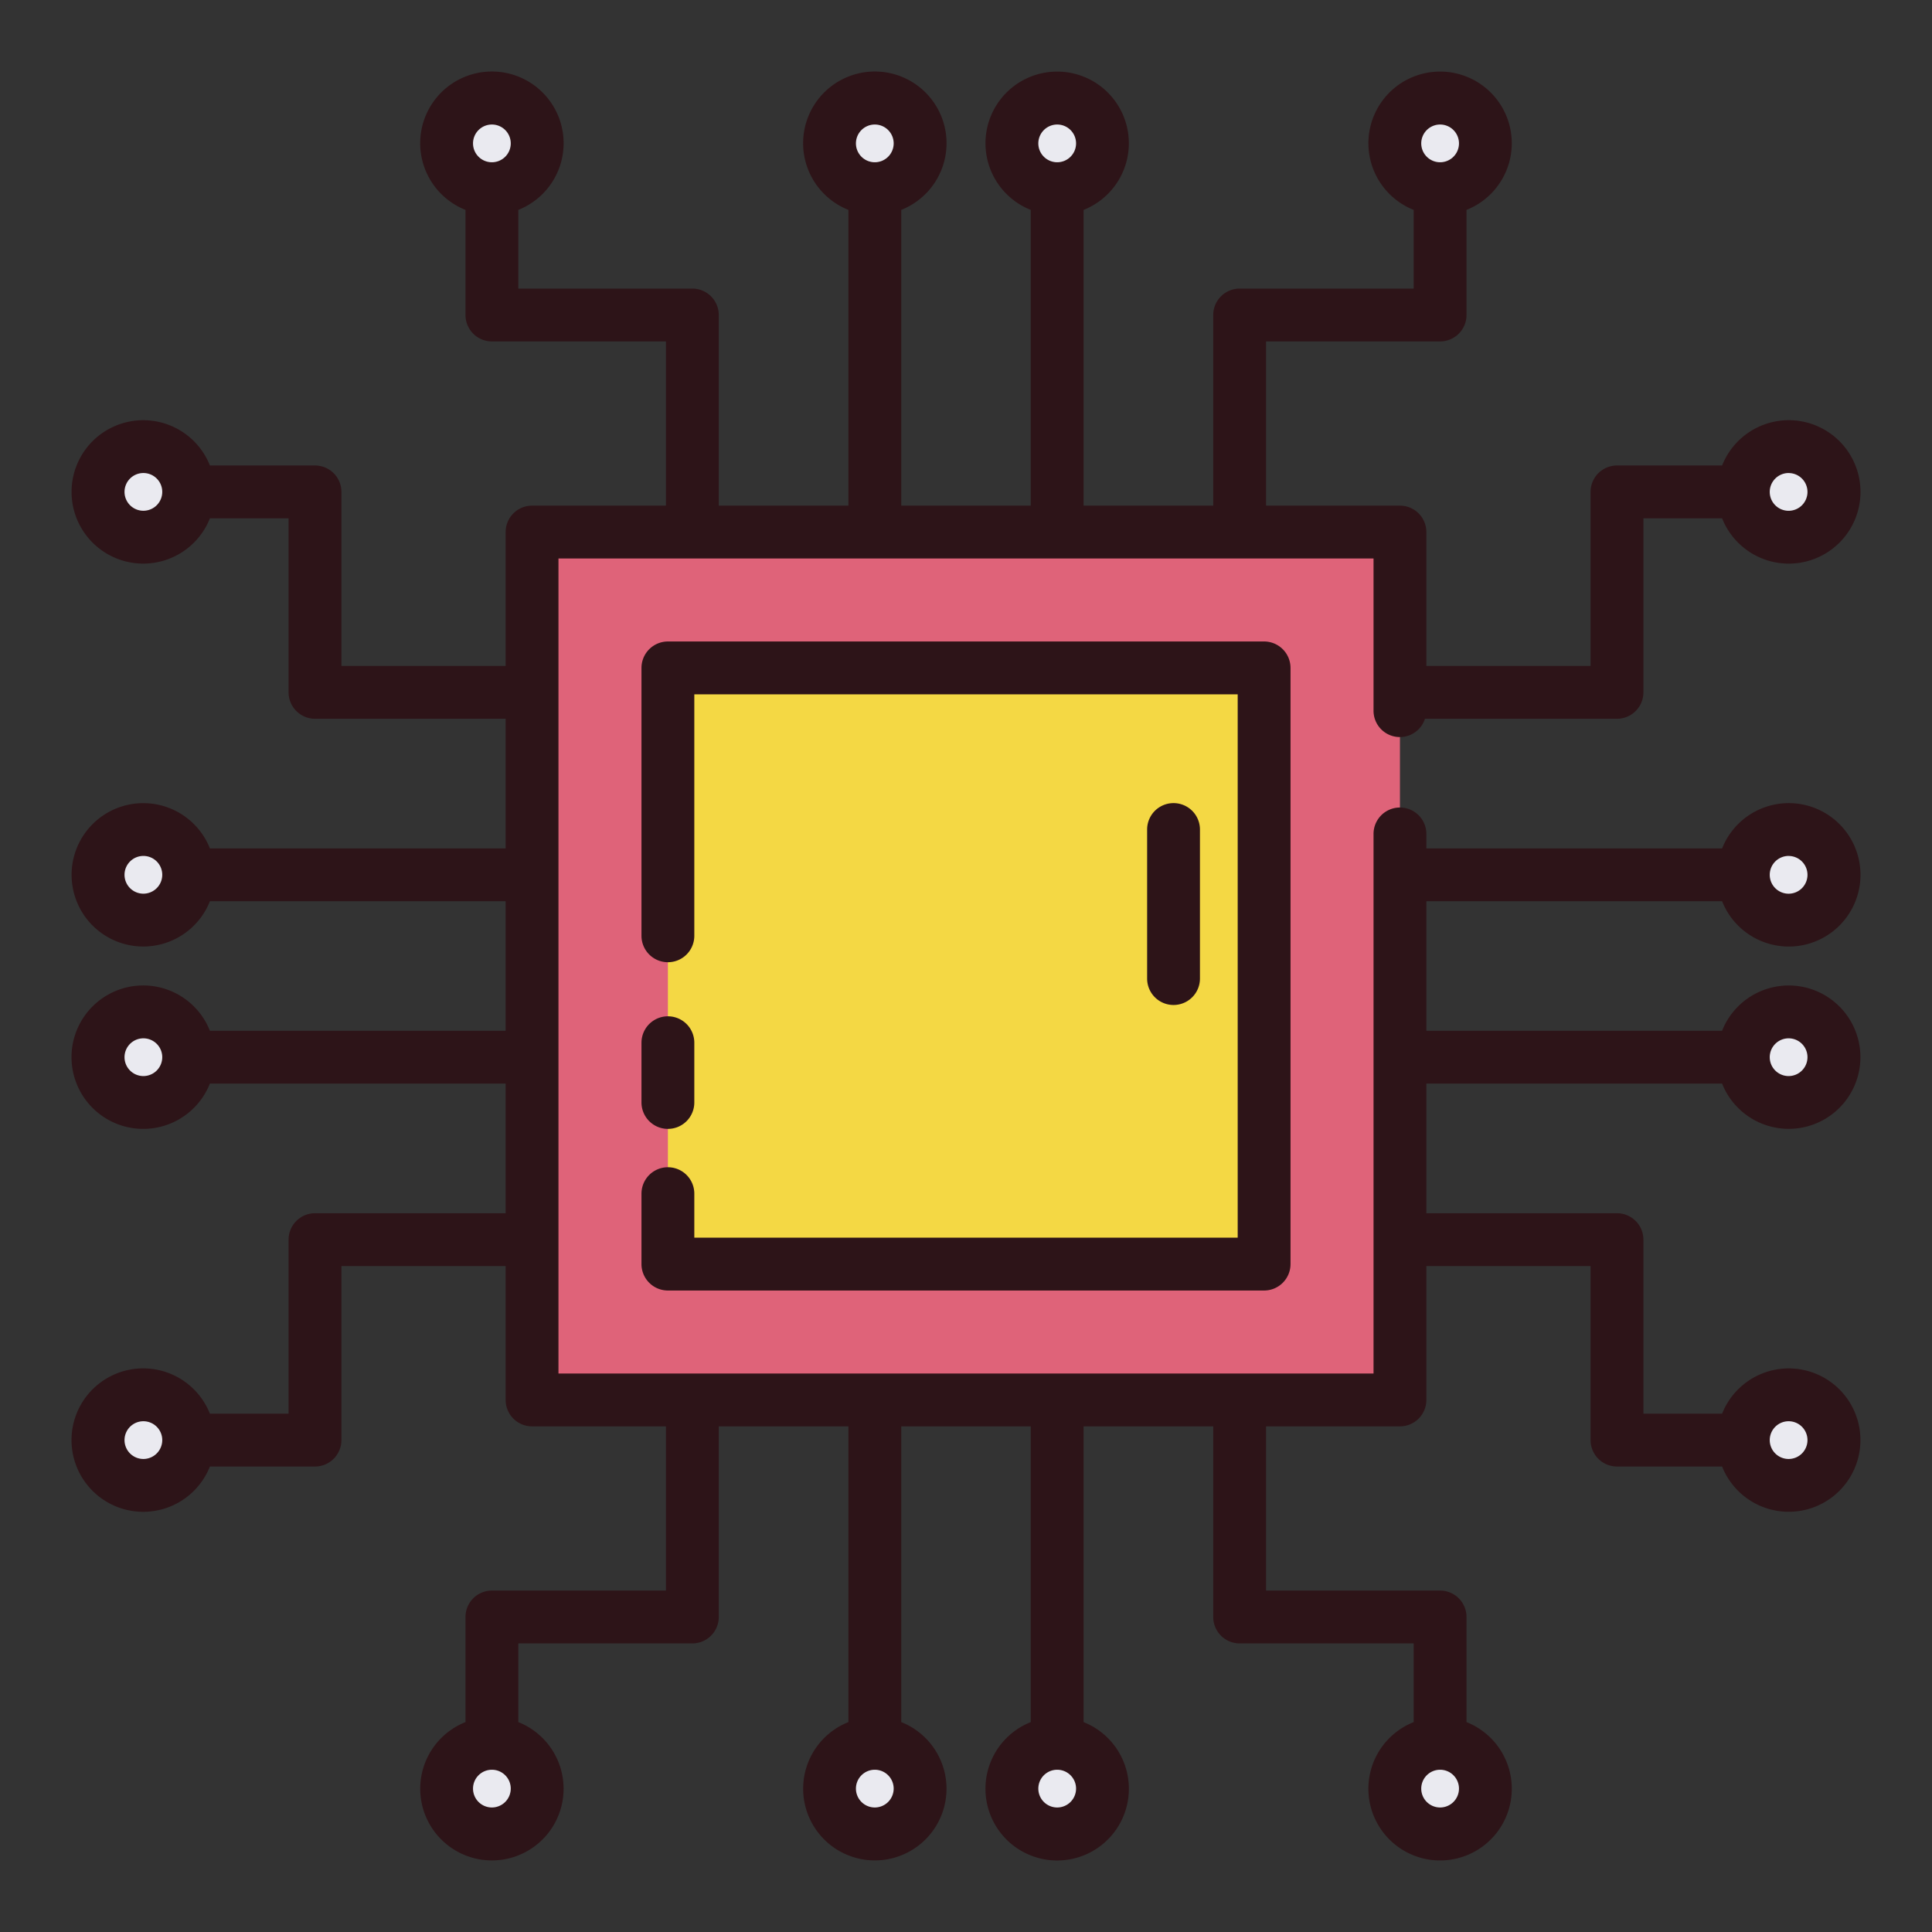
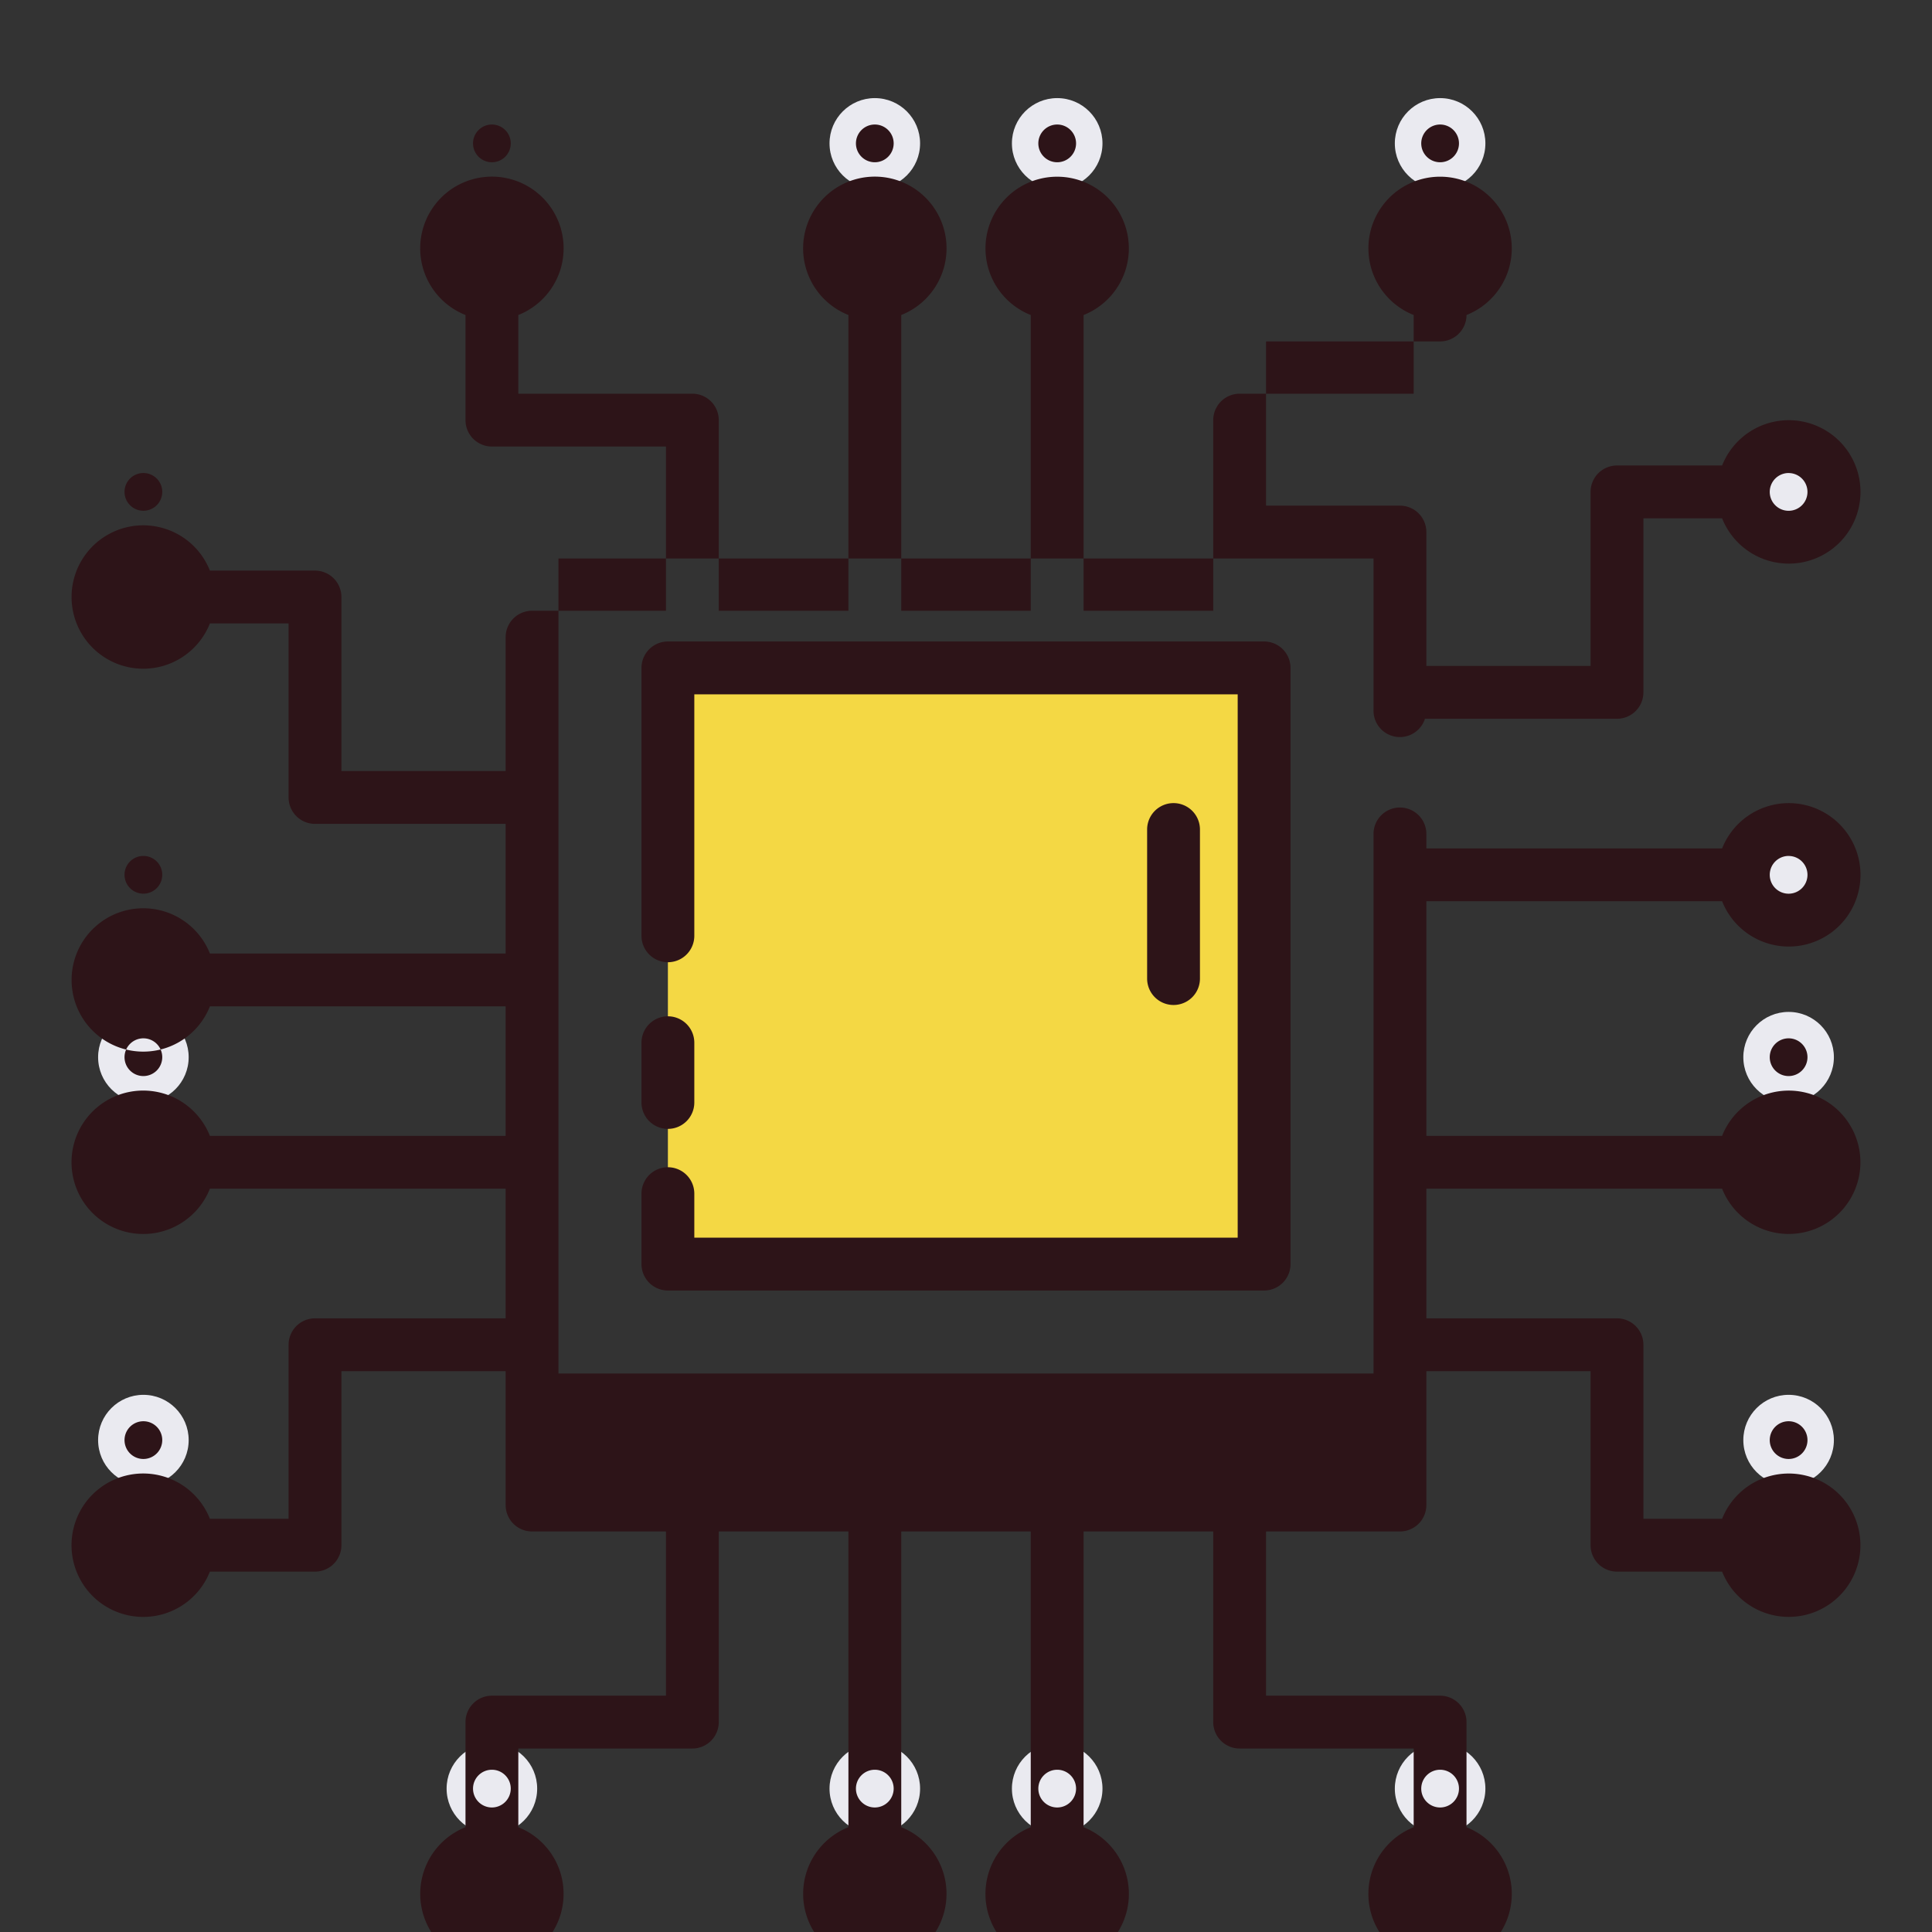
<svg xmlns="http://www.w3.org/2000/svg" height="512" viewBox="0 0 128 128" width="512">
  <rect x="0" y="0" width="128" height="128" fill="#333333" stroke="none" />
  <g>
    <g>
      <g fill="#eaeaf0">
-         <circle cx="32.589" cy="9.5" r="3" />
        <circle cx="57.958" cy="9.5" r="3" />
        <circle cx="70.042" cy="9.5" r="3" />
        <circle cx="95.411" cy="9.5" r="3" />
        <circle cx="118.5" cy="32.589" r="3" />
        <circle cx="118.5" cy="57.958" r="3" />
        <circle cx="118.5" cy="70.042" r="3" />
        <circle cx="118.5" cy="95.411" r="3" />
        <circle cx="95.411" cy="118.5" r="3" />
        <circle cx="70.042" cy="118.5" r="3" />
        <circle cx="57.958" cy="118.5" r="3" />
        <circle cx="32.589" cy="118.5" r="3" />
        <circle cx="9.5" cy="95.411" r="3" />
        <circle cx="9.5" cy="70.042" r="3" />
-         <circle cx="9.5" cy="57.958" r="3" />
-         <circle cx="9.5" cy="32.589" r="3" />
      </g>
-       <path d="m35.25 35.25h57.5v57.5h-57.5z" fill="#df6379" />
      <path d="m44.25 44.25h39.5v39.5h-39.5z" fill="#f4d844" transform="matrix(0 1 -1 0 128 0)" />
    </g>
    <g fill="#2d1418">
-       <path d="m94.5 59.71h19.594a4.751 4.751 0 1 0 0-3.5h-19.594v-.96a1.75 1.75 0 0 0 -3.5 0v35.75h-54v-54h54v10.082a1.745 1.745 0 0 0 3.407.538h12.723a1.751 1.751 0 0 0 1.75-1.75v-11.53h5.214a4.751 4.751 0 1 0 0-3.5h-6.964a1.751 1.751 0 0 0 -1.75 1.75v11.53h-10.88v-8.87a1.751 1.751 0 0 0 -1.75-1.75h-8.87v-10.88h11.53a1.751 1.751 0 0 0 1.75-1.75v-6.964a4.749 4.749 0 1 0 -3.5 0v5.214h-11.53a1.751 1.751 0 0 0 -1.75 1.75v12.63h-8.59v-19.593a4.749 4.749 0 1 0 -3.5 0v19.593h-8.58v-19.594a4.751 4.751 0 1 0 -3.5 0v19.594h-8.59v-12.63a1.751 1.751 0 0 0 -1.75-1.75h-11.53v-5.214a4.751 4.751 0 1 0 -3.5 0v6.964a1.751 1.751 0 0 0 1.75 1.75h11.53v10.88h-8.87a1.751 1.751 0 0 0 -1.75 1.75v8.87h-10.88v-11.53a1.751 1.751 0 0 0 -1.75-1.75h-6.963a4.75 4.75 0 1 0 0 3.5h5.213v11.53a1.751 1.751 0 0 0 1.75 1.75h12.63v8.59h-19.593a4.749 4.749 0 1 0 0 3.5h19.593v8.58h-19.594a4.751 4.751 0 1 0 0 3.5h19.594v8.59h-12.63a1.751 1.751 0 0 0 -1.75 1.75v11.53h-5.214a4.751 4.751 0 1 0 0 3.5h6.964a1.751 1.751 0 0 0 1.75-1.75v-11.53h10.88v8.87a1.751 1.751 0 0 0 1.75 1.75h8.87v10.88h-11.53a1.751 1.751 0 0 0 -1.75 1.75v6.964a4.749 4.749 0 1 0 3.5 0v-5.214h11.53a1.751 1.751 0 0 0 1.75-1.75v-12.63h8.59v19.593a4.749 4.749 0 1 0 3.5 0v-19.593h8.58v19.594a4.751 4.751 0 1 0 3.5 0v-19.594h8.59v12.63a1.751 1.751 0 0 0 1.75 1.75h11.53v5.214a4.75 4.75 0 1 0 3.5 0v-6.964a1.751 1.751 0 0 0 -1.75-1.75h-11.53v-10.88h8.87a1.751 1.751 0 0 0 1.75-1.75v-8.87h10.88v11.53a1.751 1.751 0 0 0 1.75 1.75h6.964a4.749 4.749 0 1 0 0-3.5h-5.214v-11.53a1.751 1.751 0 0 0 -1.75-1.75h-12.63v-8.59h19.593a4.749 4.749 0 1 0 0-3.5h-19.593zm24-3a1.25 1.25 0 1 1 -1.25 1.25 1.252 1.252 0 0 1 1.25-1.252zm0-25.369a1.25 1.25 0 1 1 -1.25 1.25 1.252 1.252 0 0 1 1.25-1.252zm-23.089-23.091a1.25 1.25 0 1 1 -1.25 1.25 1.252 1.252 0 0 1 1.25-1.25zm-25.369 0a1.25 1.25 0 1 1 -1.25 1.25 1.252 1.252 0 0 1 1.25-1.25zm-12.084 0a1.25 1.25 0 1 1 -1.25 1.25 1.251 1.251 0 0 1 1.25-1.25zm-25.369 0a1.25 1.25 0 1 1 -1.25 1.25 1.251 1.251 0 0 1 1.25-1.25zm-23.089 25.589a1.25 1.25 0 1 1 1.25-1.25 1.251 1.251 0 0 1 -1.25 1.25zm0 25.369a1.25 1.25 0 1 1 1.25-1.25 1.251 1.251 0 0 1 -1.25 1.25zm0 12.084a1.25 1.25 0 1 1 1.25-1.25 1.252 1.252 0 0 1 -1.25 1.25zm0 25.369a1.25 1.25 0 1 1 1.25-1.25 1.252 1.252 0 0 1 -1.25 1.25zm23.089 23.089a1.25 1.25 0 1 1 1.25-1.25 1.252 1.252 0 0 1 -1.25 1.25zm25.369 0a1.25 1.25 0 1 1 1.25-1.25 1.252 1.252 0 0 1 -1.25 1.25zm12.084 0a1.25 1.25 0 1 1 1.25-1.25 1.251 1.251 0 0 1 -1.25 1.25zm25.369 0a1.25 1.25 0 1 1 1.25-1.25 1.251 1.251 0 0 1 -1.25 1.25zm23.089-25.589a1.25 1.25 0 1 1 -1.25 1.25 1.251 1.251 0 0 1 1.25-1.25zm0-25.369a1.25 1.25 0 1 1 -1.25 1.25 1.251 1.251 0 0 1 1.25-1.25z" />
+       <path d="m94.5 59.71h19.594a4.751 4.751 0 1 0 0-3.5h-19.594v-.96a1.75 1.75 0 0 0 -3.5 0v35.75h-54v-54h54v10.082a1.745 1.745 0 0 0 3.407.538h12.723a1.751 1.751 0 0 0 1.75-1.75v-11.53h5.214a4.751 4.751 0 1 0 0-3.5h-6.964a1.751 1.751 0 0 0 -1.75 1.75v11.53h-10.88v-8.87a1.751 1.751 0 0 0 -1.75-1.75h-8.87v-10.88h11.53a1.751 1.751 0 0 0 1.75-1.75a4.749 4.749 0 1 0 -3.5 0v5.214h-11.53a1.751 1.751 0 0 0 -1.75 1.75v12.63h-8.59v-19.593a4.749 4.749 0 1 0 -3.5 0v19.593h-8.58v-19.594a4.751 4.751 0 1 0 -3.5 0v19.594h-8.59v-12.63a1.751 1.751 0 0 0 -1.75-1.75h-11.53v-5.214a4.751 4.751 0 1 0 -3.5 0v6.964a1.751 1.751 0 0 0 1.75 1.75h11.53v10.88h-8.87a1.751 1.751 0 0 0 -1.75 1.75v8.87h-10.88v-11.53a1.751 1.751 0 0 0 -1.75-1.75h-6.963a4.75 4.75 0 1 0 0 3.5h5.213v11.53a1.751 1.751 0 0 0 1.75 1.75h12.63v8.59h-19.593a4.749 4.749 0 1 0 0 3.5h19.593v8.58h-19.594a4.751 4.751 0 1 0 0 3.5h19.594v8.59h-12.63a1.751 1.751 0 0 0 -1.75 1.75v11.53h-5.214a4.751 4.751 0 1 0 0 3.5h6.964a1.751 1.751 0 0 0 1.75-1.75v-11.53h10.88v8.87a1.751 1.751 0 0 0 1.75 1.75h8.87v10.88h-11.53a1.751 1.751 0 0 0 -1.75 1.75v6.964a4.749 4.749 0 1 0 3.5 0v-5.214h11.53a1.751 1.751 0 0 0 1.75-1.75v-12.63h8.59v19.593a4.749 4.749 0 1 0 3.5 0v-19.593h8.58v19.594a4.751 4.751 0 1 0 3.5 0v-19.594h8.59v12.63a1.751 1.751 0 0 0 1.75 1.75h11.53v5.214a4.75 4.75 0 1 0 3.5 0v-6.964a1.751 1.751 0 0 0 -1.75-1.75h-11.53v-10.88h8.87a1.751 1.751 0 0 0 1.75-1.75v-8.87h10.88v11.53a1.751 1.751 0 0 0 1.75 1.75h6.964a4.749 4.749 0 1 0 0-3.5h-5.214v-11.53a1.751 1.751 0 0 0 -1.75-1.75h-12.63v-8.59h19.593a4.749 4.749 0 1 0 0-3.5h-19.593zm24-3a1.25 1.25 0 1 1 -1.25 1.25 1.252 1.252 0 0 1 1.25-1.252zm0-25.369a1.25 1.25 0 1 1 -1.25 1.25 1.252 1.252 0 0 1 1.25-1.252zm-23.089-23.091a1.25 1.25 0 1 1 -1.25 1.25 1.252 1.252 0 0 1 1.25-1.25zm-25.369 0a1.25 1.25 0 1 1 -1.25 1.25 1.252 1.252 0 0 1 1.25-1.25zm-12.084 0a1.25 1.25 0 1 1 -1.25 1.25 1.251 1.251 0 0 1 1.25-1.25zm-25.369 0a1.25 1.25 0 1 1 -1.25 1.25 1.251 1.251 0 0 1 1.25-1.25zm-23.089 25.589a1.25 1.25 0 1 1 1.25-1.25 1.251 1.251 0 0 1 -1.25 1.25zm0 25.369a1.25 1.25 0 1 1 1.25-1.25 1.251 1.251 0 0 1 -1.25 1.25zm0 12.084a1.25 1.25 0 1 1 1.25-1.25 1.252 1.252 0 0 1 -1.25 1.25zm0 25.369a1.25 1.25 0 1 1 1.25-1.25 1.252 1.252 0 0 1 -1.25 1.25zm23.089 23.089a1.25 1.25 0 1 1 1.25-1.25 1.252 1.252 0 0 1 -1.25 1.25zm25.369 0a1.25 1.25 0 1 1 1.25-1.25 1.252 1.252 0 0 1 -1.25 1.25zm12.084 0a1.25 1.25 0 1 1 1.25-1.25 1.251 1.251 0 0 1 -1.25 1.25zm25.369 0a1.25 1.25 0 1 1 1.25-1.25 1.251 1.251 0 0 1 -1.25 1.25zm23.089-25.589a1.25 1.25 0 1 1 -1.25 1.25 1.251 1.251 0 0 1 1.25-1.25zm0-25.369a1.25 1.25 0 1 1 -1.25 1.25 1.251 1.251 0 0 1 1.25-1.25z" />
      <path d="m44.25 74.792a1.751 1.751 0 0 0 1.75-1.75v-3.959a1.75 1.75 0 0 0 -3.5 0v3.959a1.751 1.751 0 0 0 1.75 1.75z" />
      <path d="m42.5 83.75a1.751 1.751 0 0 0 1.75 1.75h39.5a1.751 1.751 0 0 0 1.75-1.75v-39.5a1.751 1.751 0 0 0 -1.75-1.75h-39.5a1.751 1.751 0 0 0 -1.75 1.75v17.75a1.75 1.75 0 0 0 3.5 0v-16h36v36h-36v-2.917a1.75 1.75 0 0 0 -3.5 0z" />
      <path d="m79.5 64.833v-9.875a1.75 1.75 0 0 0 -3.5 0v9.875a1.75 1.75 0 0 0 3.5 0z" />
    </g>
  </g>
</svg>